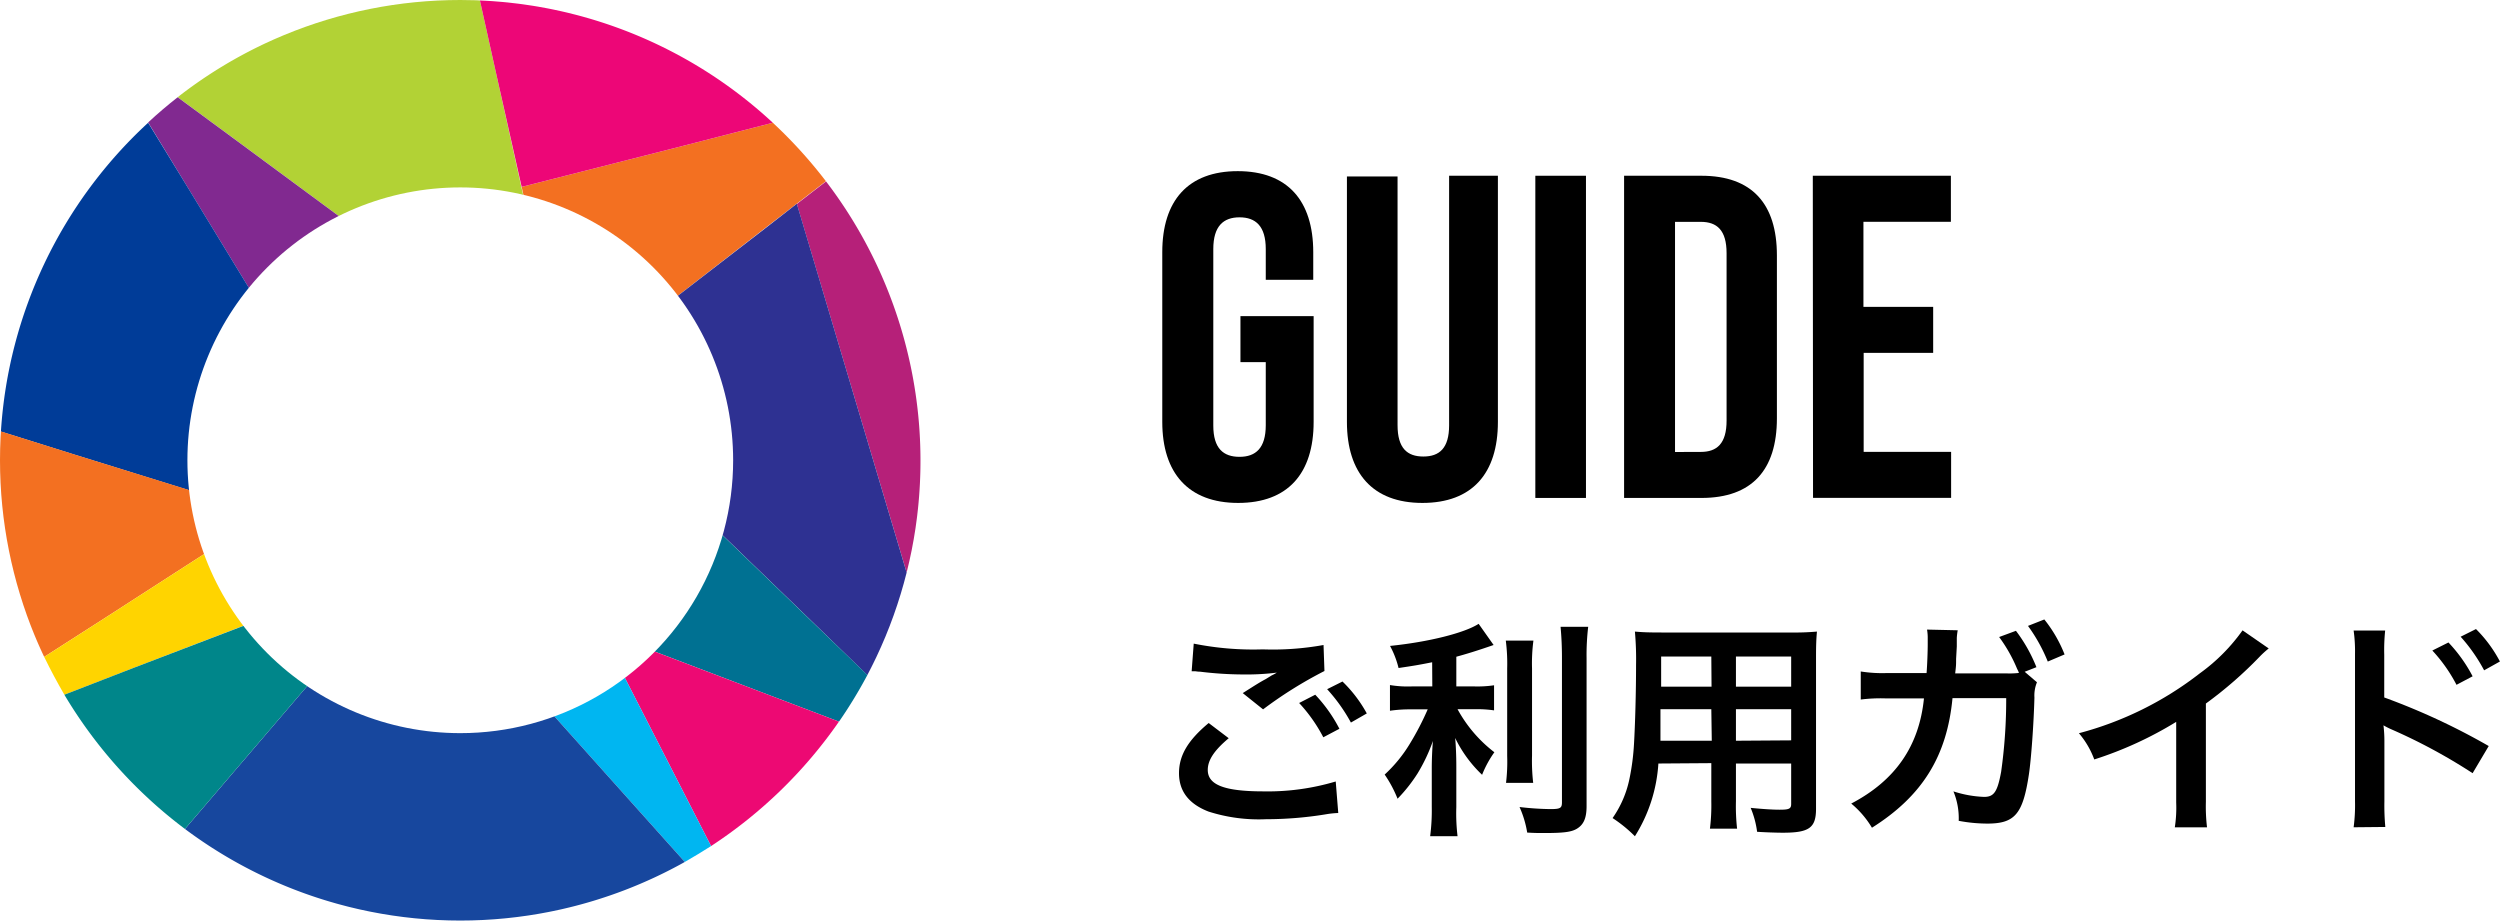
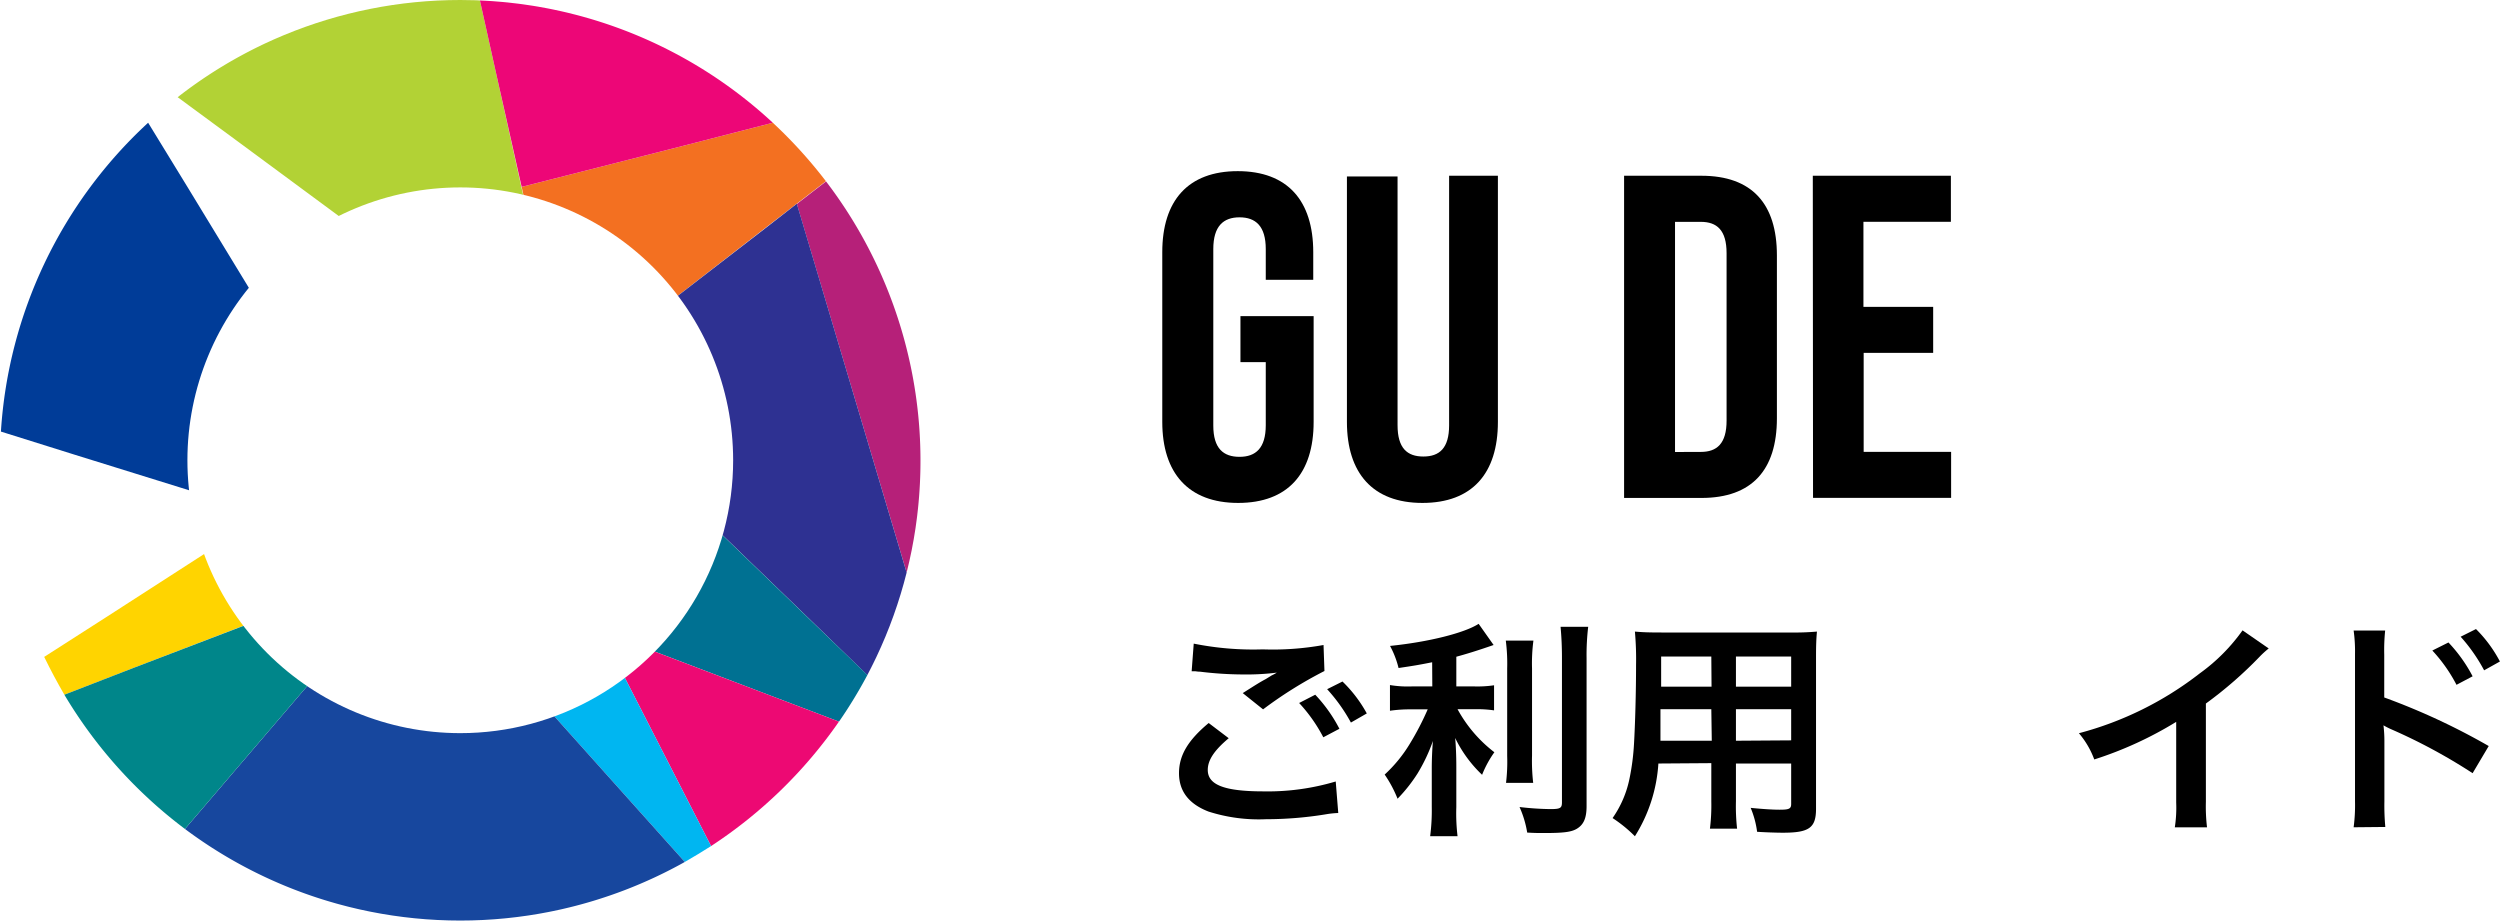
<svg xmlns="http://www.w3.org/2000/svg" viewBox="0 0 325.89 120">
  <defs>
    <style>.cls-1{fill:none;}.cls-2{clip-path:url(#clip-path);}.cls-3{fill:#d4d4d4;}.cls-4{fill:#b2d235;}.cls-5{fill:#f37021;}.cls-6{fill:#ed0677;}.cls-7{fill:#812990;}.cls-8{fill:#b62079;}.cls-9{fill:#2e3192;}.cls-10{fill:#007192;}.cls-11{fill:#003c98;}.cls-12{fill:#ed0973;}.cls-13{fill:#00b6f1;}.cls-14{fill:#ffd400;}.cls-15{fill:#17479e;}.cls-16{fill:#00868a;}</style>
    <clipPath id="clip-path">
      <path class="cls-1" d="M60,0a60,60,0,1,0,60,60A60,60,0,0,0,60,0Zm0,95.57A35.57,35.57,0,1,1,95.57,60,35.56,35.56,0,0,1,60,95.57Z" />
    </clipPath>
  </defs>
  <title>guide_ttl</title>
  <g id="レイヤー_2" data-name="レイヤー 2">
    <g id="レイヤー_1-2" data-name="レイヤー 1">
      <g class="cls-2">
        <polygon class="cls-3" points="67.96 24.36 64.75 9.91 64.75 9.91 73.64 49.92 67.96 24.36" />
        <polygon class="cls-3" points="54.07 73.05 9.69 59.24 9.69 59.24 34.71 67.02 54.07 73.05" />
        <polygon class="cls-3" points="100.02 29.53 100.02 29.53 73.64 49.92 100.02 29.53" />
        <polygon class="cls-3" points="78.34 82.28 99.99 90.51 99.99 90.51 54.07 73.05 78.34 82.28" />
        <polygon class="cls-3" points="100.02 29.53 100.02 29.53 103.87 26.56 107.68 23.62 107.68 23.62 100.02 29.53" />
        <polygon class="cls-3" points="99.99 90.51 109.36 94.07 109.36 94.07 99.99 90.51 99.99 90.51" />
        <polygon class="cls-3" points="64.75 9.91 62.56 0.06 62.56 0.06 64.75 9.91 64.75 9.91" />
        <polygon class="cls-3" points="9.69 59.24 0.12 56.26 0.12 56.26 9.69 59.24 9.69 59.24" />
        <path class="cls-4" d="M64.75,9.91,62.56.06C61.71,0,60.86,0,60,0A59.77,59.77,0,0,0,23.16,12.67l8.15,6L73.64,49.92Z" />
        <path class="cls-5" d="M100.74,16,89.09,19,68,24.36l5.68,25.56L100,29.53l7.66-5.91A61.26,61.26,0,0,0,100.74,16Z" />
        <path class="cls-6" d="M62.56.06l2.19,9.85L68,24.36,89.09,19l11.65-3A59.84,59.84,0,0,0,62.56.06Z" />
-         <path class="cls-7" d="M31.31,18.68l-8.15-6q-2,1.56-3.85,3.28l5.15,8.46L54.07,73.05,73.64,49.92Z" />
        <path class="cls-8" d="M118.19,74.65a60,60,0,0,0-10.51-51l-3.81,2.94Z" />
        <path class="cls-9" d="M103.87,26.56l-3.85,3L73.64,49.92l32.11,31L113.06,88a59.71,59.71,0,0,0,5.13-13.34Z" />
        <path class="cls-10" d="M105.75,80.93l-32.11-31L54.07,73.05,100,90.51l9.37,3.56a61.57,61.57,0,0,0,3.7-6.08Z" />
        <path class="cls-11" d="M24.46,24.41,19.31,16A59.83,59.83,0,0,0,.12,56.26l9.57,3L54.07,73.05Z" />
        <path class="cls-12" d="M100,90.51,78.34,82.28l9.91,19.34,4.44,8.67a60.56,60.56,0,0,0,16.67-16.22Z" />
        <path class="cls-13" d="M88.25,101.62,78.34,82.28,54.07,73.05l28.55,31.89,6.65,7.42q1.74-1,3.42-2.07Z" />
-         <path class="cls-5" d="M9.69,59.24l-9.57-3C0,57.5,0,58.74,0,60A59.59,59.59,0,0,0,5.76,85.63L14,80.35,34.71,67Z" />
        <path class="cls-14" d="M34.71,67,14,80.35,5.76,85.63Q7,88.17,8.39,90.56L17.58,87l36.49-14Z" />
        <path class="cls-15" d="M82.62,104.94,54.07,73.05,30.42,100.68l-6.31,7.38a59.9,59.9,0,0,0,65.16,4.3Z" />
        <path class="cls-16" d="M17.58,87,8.39,90.56a60.62,60.62,0,0,0,15.72,17.5l6.31-7.38L54.07,73.05Z" />
      </g>
      <path d="M151.51,55V32.87c0-6.72,3.36-10.56,9.84-10.56s9.84,3.84,9.84,10.56v3.6H165v-4c0-3-1.32-4.14-3.42-4.14s-3.42,1.14-3.42,4.14v23c0,3,1.32,4.08,3.42,4.08S165,58.43,165,55.43V47.21h-3.3v-6h9.54V55c0,6.72-3.36,10.56-9.84,10.56S151.51,61.67,151.51,55Z" />
      <path d="M175.58,55v-32h6.6V55.43c0,3,1.26,4.08,3.36,4.08s3.36-1.08,3.36-4.08V22.91h6.36V55c0,6.72-3.36,10.56-9.84,10.56S175.58,61.67,175.58,55Z" />
-       <path d="M200.14,22.91h6.6v42h-6.6Z" />
      <path d="M211.71,22.91h10.08c6.6,0,9.84,3.66,9.84,10.38V54.53c0,6.72-3.24,10.38-9.84,10.38H211.71Zm10,36c2.1,0,3.36-1.08,3.36-4.08V33c0-3-1.26-4.08-3.36-4.08h-3.36v30Z" />
      <path d="M236.31,22.91h18v6h-11.4V40H252v6h-9.06v12.9h11.4v6h-18Z" />
      <path d="M160.17,96.23c-1.89,1.59-2.73,2.85-2.73,4.14,0,1.95,2.19,2.79,7.26,2.79a30.9,30.9,0,0,0,9.42-1.29l.33,4.11a12.59,12.59,0,0,0-1.32.12,48.41,48.41,0,0,1-8.1.69,21.46,21.46,0,0,1-7.5-1c-2.58-1-3.84-2.67-3.84-5s1.17-4.29,3.87-6.54ZM155.61,83.9a39.35,39.35,0,0,0,9,.75,37.2,37.2,0,0,0,7.92-.57l.12,3.39a54.33,54.33,0,0,0-8,5L162,90.35c1.89-1.2,2.22-1.41,3-1.83l.78-.48a5.43,5.43,0,0,0,.66-.36,32,32,0,0,1-4.5.24,47.3,47.3,0,0,1-5.49-.36c-.36,0-.57-.06-.69-.06s-.21,0-.42,0Zm15.84,6.66A19.44,19.44,0,0,1,174.6,95l-2.1,1.11a20.25,20.25,0,0,0-3.15-4.47Zm4.65,3.63A22.1,22.1,0,0,0,173,89.84l2-1A17.35,17.35,0,0,1,178.17,93Z" />
      <path d="M186.69,86.33c-1.95.39-2.58.48-4.38.75a12,12,0,0,0-1.11-2.88c5-.51,9.69-1.68,11.55-2.88l1.95,2.76c-2.16.75-3.54,1.17-4.86,1.53v3.87h2.4a14.7,14.7,0,0,0,2.52-.15V92.6a15.69,15.69,0,0,0-2.58-.15H190a17.77,17.77,0,0,0,4.8,5.61A13.82,13.82,0,0,0,193.2,101a16.58,16.58,0,0,1-3.51-4.8c.09,1,.15,2.25.15,3.78v5.22A25,25,0,0,0,190,109h-3.57a26.23,26.23,0,0,0,.21-3.81v-5c0-1.2.06-2.58.15-3.6a22.38,22.38,0,0,1-2,4.23,20.31,20.31,0,0,1-2.61,3.3,15.86,15.86,0,0,0-1.68-3.15,18.22,18.22,0,0,0,3.27-4,36.37,36.37,0,0,0,2.34-4.5h-2.16a18,18,0,0,0-2.76.18V89.3a14,14,0,0,0,2.82.18h2.7Zm13.2-2.82a22.81,22.81,0,0,0-.18,3.63V98.48a25,25,0,0,0,.15,3.57h-3.54a23,23,0,0,0,.15-3.51V87.14a23.49,23.49,0,0,0-.18-3.63Zm7.14-1.8a31.37,31.37,0,0,0-.21,4.08v19.29c0,1.59-.39,2.46-1.35,3-.72.39-1.74.51-4.17.51-.75,0-1.2,0-2.22-.06a13.34,13.34,0,0,0-1-3.33,37.37,37.37,0,0,0,4,.27c1.32,0,1.53-.12,1.53-.9V85.79c0-1.5-.06-2.76-.18-4.08Z" />
      <path d="M216.18,99.53a20.14,20.14,0,0,1-3.06,9.48,18,18,0,0,0-2.91-2.37,13.72,13.72,0,0,0,2.19-5.07A30.35,30.35,0,0,0,213,97c.15-2.52.27-6.78.27-10.32a40.53,40.53,0,0,0-.15-4.35c1,.09,1.83.12,3.45.12H233.4a33.36,33.36,0,0,0,3.45-.12c-.09,1-.12,1.77-.12,3.39v19.71c0,2.49-.9,3.12-4.32,3.12-.93,0-2.46-.06-3.36-.12a12.13,12.13,0,0,0-.84-3.12c1.5.15,2.82.24,3.78.24,1.23,0,1.5-.12,1.5-.75V99.53h-7.2v4.92a26.34,26.34,0,0,0,.15,3.57H222.9a24.71,24.71,0,0,0,.18-3.54v-5Zm6.9-7.08h-6.63c0,.87,0,1.47,0,1.89,0,1.41,0,1.62,0,2.22h6.69Zm0-6.87h-6.54v3.09l0,.84h6.57Zm10.41,3.93V85.58h-7.2v3.93Zm0,7V92.45h-7.2v4.11Z" />
-       <path d="M265.53,88.94a4.53,4.53,0,0,0-.33,2c-.09,3.39-.42,8-.72,10-.78,5.19-1.83,6.42-5.43,6.42a20.28,20.28,0,0,1-3.72-.36,9.16,9.16,0,0,0-.69-3.84,14.6,14.6,0,0,0,4,.72c1.29,0,1.74-.66,2.22-3.27a67.69,67.69,0,0,0,.66-9.6h-7c-.72,7.56-3.93,12.75-10.5,16.89a12.23,12.23,0,0,0-2.7-3.15c5.73-3,8.85-7.47,9.48-13.71h-5a20.34,20.34,0,0,0-3.24.15l0-3.66a17.94,17.94,0,0,0,3.33.21l5.25,0c.09-1.11.15-2.88.15-3.75v-.75a6.13,6.13,0,0,0-.09-1.17l4,.09a8.38,8.38,0,0,0-.12,1c0,.18,0,.33,0,.54l0,.57-.09,1.62c0,.81,0,.84-.12,1.89l6.66,0a10.09,10.09,0,0,0,1.65-.06l-.09-.24-.15-.3a19.54,19.54,0,0,0-2.34-4.14l2.19-.81a20.06,20.06,0,0,1,2.67,4.74l-1.53.6Zm1.41-2.7a21.49,21.49,0,0,0-2.58-4.65l2.13-.84a17.51,17.51,0,0,1,2.64,4.56Z" />
      <path d="M295.74,84.53a12.36,12.36,0,0,0-1.11,1,53.05,53.05,0,0,1-7.08,6.18v12.81a22.69,22.69,0,0,0,.15,3.33h-4.2a16.87,16.87,0,0,0,.18-3.24V94.1A48.61,48.61,0,0,1,273,99a11.28,11.28,0,0,0-2-3.42,43.81,43.81,0,0,0,15.75-7.8,24,24,0,0,0,5.58-5.61Z" />
      <path d="M306.81,107.84a21.88,21.88,0,0,0,.18-3.36V85.25a19.66,19.66,0,0,0-.18-3.06h4.11a24.86,24.86,0,0,0-.12,3.15v5.58a87.26,87.26,0,0,1,13.62,6.33l-2.1,3.54a72.86,72.86,0,0,0-10.62-5.73,9.69,9.69,0,0,1-1-.51,17.14,17.14,0,0,1,.12,2v7.92a30.78,30.78,0,0,0,.12,3.33Zm12.36-24.09a19.44,19.44,0,0,1,3.15,4.41l-2.1,1.11a20.25,20.25,0,0,0-3.15-4.47Zm4.65,3.63A22.1,22.1,0,0,0,320.76,83l2-1a17.35,17.35,0,0,1,3.12,4.23Z" />
    </g>
  </g>
</svg>